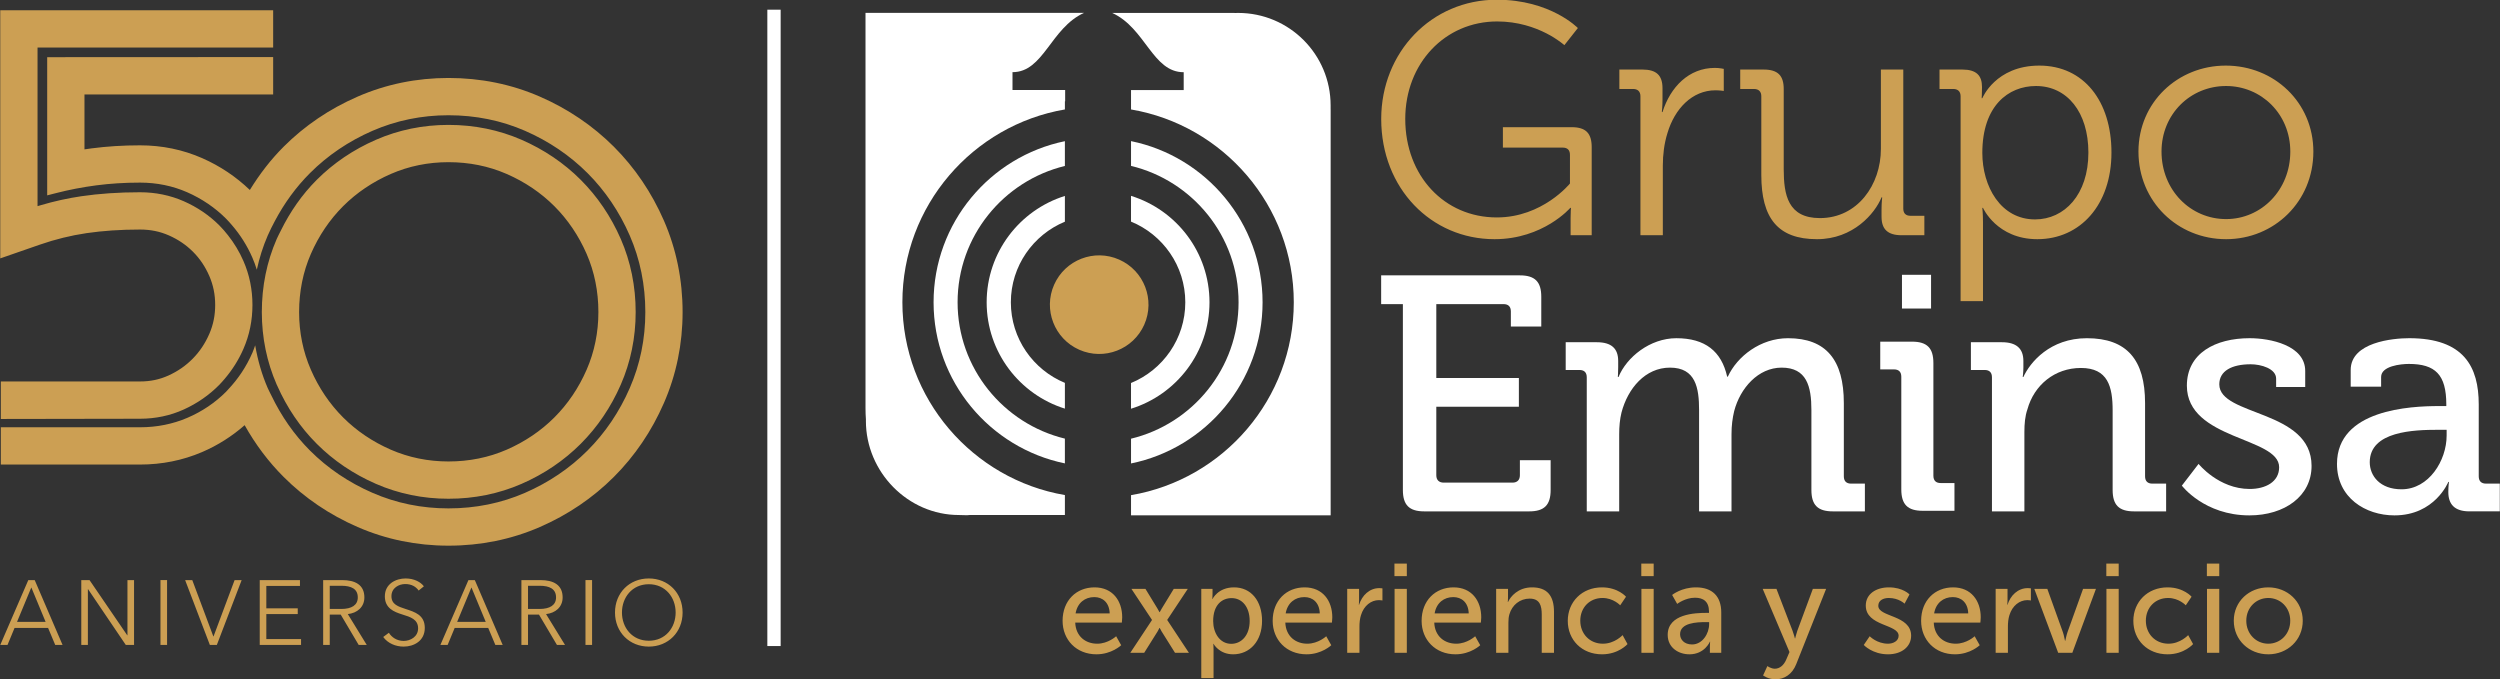
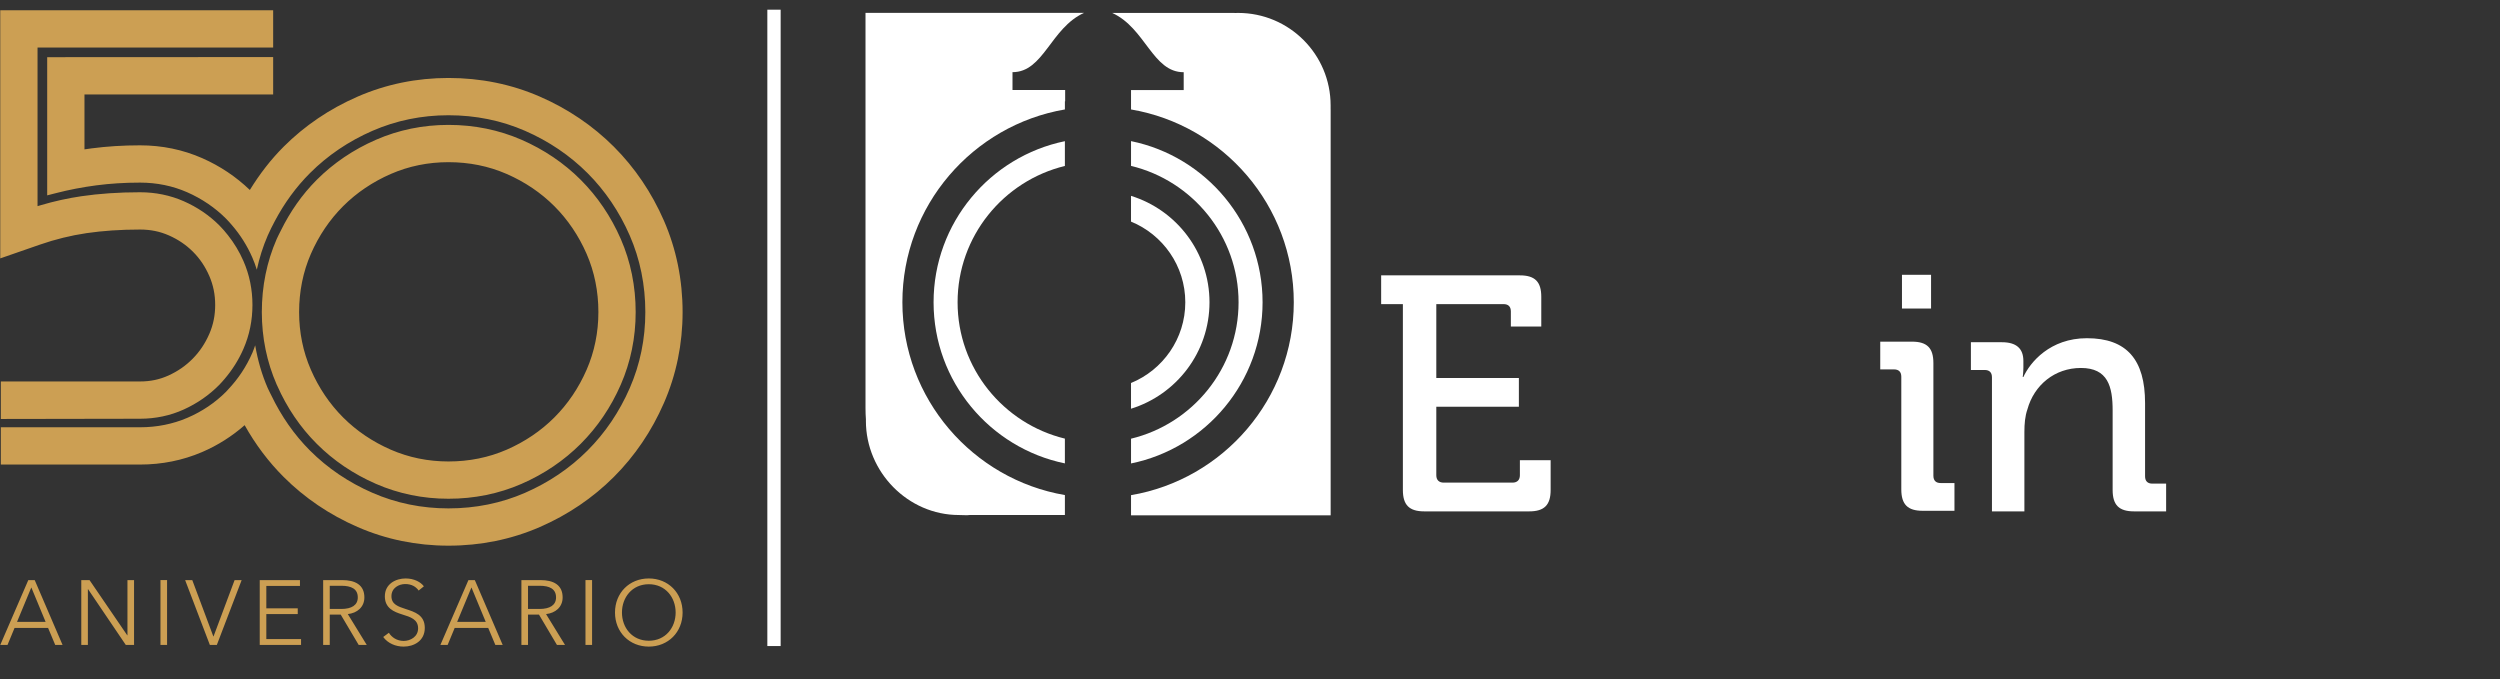
<svg xmlns="http://www.w3.org/2000/svg" width="100%" height="100%" viewBox="0 0 670 182" version="1.1" xml:space="preserve" style="fill-rule:evenodd;clip-rule:evenodd;stroke-linejoin:round;stroke-miterlimit:2;">
  <rect x="0" y="0" width="670" height="182" fill="#333333" stroke="none" />
  <g transform="matrix(1,0,0,1,0.054,0.08)">
    <g transform="matrix(1.998,0,0,1.998,375.919,129.264)">
      <path d="M0,-23.945L-2.915,-23.945L-2.915,-27.801L15.694,-27.801C17.711,-27.801 18.563,-26.948 18.563,-24.931L18.563,-20.941L14.483,-20.941L14.483,-22.958C14.483,-23.63 14.124,-23.945 13.496,-23.945L4.483,-23.945L4.483,-14.034L15.559,-14.034L15.559,-10.178L4.483,-10.178L4.483,-0.987C4.483,-0.359 4.843,-0 5.47,-0L14.707,-0C15.335,-0 15.694,-0.359 15.694,-0.987L15.694,-3.004L19.819,-3.004L19.819,0.987C19.819,3.004 18.967,3.856 16.949,3.856L2.869,3.856C0.851,3.856 0,3.004 0,0.987L0,-23.945Z" style="fill:white;fill-rule:nonzero;" />
    </g>
    <g transform="matrix(1.998,0,0,1.998,425.198,126.485)">
-       <path d="M0,-12.733C0,-13.406 -0.359,-13.72 -0.987,-13.72L-2.825,-13.72L-2.825,-17.441L1.345,-17.441C3.319,-17.441 4.215,-16.59 4.215,-14.931L4.215,-14.078C4.215,-13.362 4.17,-12.779 4.17,-12.779L4.26,-12.779C5.336,-15.424 8.475,-17.98 12.017,-17.98C15.873,-17.98 18.07,-16.232 18.833,-12.824L18.922,-12.824C20.177,-15.558 23.317,-17.98 26.993,-17.98C32.105,-17.98 34.482,-15.065 34.482,-9.281L34.482,0.539C34.482,1.212 34.841,1.526 35.469,1.526L37.306,1.526L37.306,5.247L33.002,5.247C30.984,5.247 30.132,4.395 30.132,2.378L30.132,-8.339C30.132,-11.523 29.504,-14.034 26.141,-14.034C23.003,-14.034 20.582,-11.298 19.774,-8.205C19.549,-7.263 19.416,-6.277 19.416,-5.111L19.416,5.247L15.066,5.247L15.066,-8.339C15.066,-11.298 14.617,-14.034 11.165,-14.034C7.847,-14.034 5.515,-11.253 4.663,-8.026C4.439,-7.128 4.35,-6.142 4.35,-5.111L4.35,5.247L0,5.247L0,-12.733Z" style="fill:white;fill-rule:nonzero;" />
-     </g>
+       </g>
    <g transform="matrix(1.998,0,0,1.998,-312.488,-1108.89)">
      <path d="M411.493,591.819L415.394,591.819L415.394,596.348L411.493,596.348L411.493,591.819ZM411.403,605.495C411.403,604.822 411.044,604.508 410.416,604.508L408.578,604.508L408.578,600.787L412.837,600.787C414.856,600.787 415.707,601.638 415.707,603.657L415.707,618.767C415.707,619.441 416.067,619.754 416.695,619.754L418.533,619.754L418.533,623.475L414.272,623.475C412.254,623.475 411.403,622.623 411.403,620.606L411.403,605.495Z" style="fill:white;fill-rule:nonzero;" />
    </g>
    <g transform="matrix(1.998,0,0,1.998,533.791,126.485)">
      <path d="M0,-12.733C0,-13.406 -0.358,-13.72 -0.986,-13.72L-2.825,-13.72L-2.825,-17.441L1.345,-17.441C3.274,-17.441 4.215,-16.59 4.215,-14.931L4.215,-14.078C4.215,-13.362 4.126,-12.779 4.126,-12.779L4.215,-12.779C5.111,-14.752 7.802,-17.98 12.734,-17.98C18.115,-17.98 20.537,-15.065 20.537,-9.281L20.537,0.539C20.537,1.212 20.896,1.526 21.524,1.526L23.362,1.526L23.362,5.247L19.057,5.247C17.039,5.247 16.187,4.395 16.187,2.378L16.187,-8.294C16.187,-11.479 15.56,-13.989 11.928,-13.989C8.43,-13.989 5.65,-11.702 4.753,-8.429C4.439,-7.531 4.35,-6.501 4.35,-5.38L4.35,5.247L0,5.247L0,-12.733Z" style="fill:white;fill-rule:nonzero;" />
    </g>
    <g transform="matrix(1.998,0,0,1.998,589.163,104.356)">
-       <path d="M0,9.954C0,9.954 2.69,13.317 6.86,13.317C8.968,13.317 10.807,12.375 10.807,10.403C10.807,6.322 -1.569,6.771 -1.569,-0.539C-1.569,-4.888 2.242,-6.906 6.86,-6.906C9.596,-6.906 14.304,-5.964 14.304,-2.512L14.304,-0.359L10.403,-0.359L10.403,-1.48C10.403,-2.825 8.385,-3.409 6.996,-3.409C4.439,-3.409 2.78,-2.512 2.78,-0.717C2.78,3.587 15.156,2.645 15.156,10.224C15.156,14.259 11.569,16.86 6.816,16.86C0.762,16.86 -2.242,12.869 -2.242,12.869L0,9.954Z" style="fill:white;fill-rule:nonzero;" />
-     </g>
+       </g>
    <g transform="matrix(1.998,0,0,1.998,643.55,97.547)">
-       <path d="M0,16.769C3.677,16.769 6.053,12.913 6.053,9.551L6.053,8.788L4.932,8.788C1.659,8.788 -4.26,8.968 -4.26,13.137C-4.26,14.976 -2.87,16.769 0,16.769M5.022,5.605L6.009,5.605L6.009,5.381C6.009,1.389 4.529,-0.046 0.986,-0.046C-0.09,-0.046 -2.735,0.224 -2.735,1.703L-2.735,3.003L-6.816,3.003L-6.816,0.761C-6.816,-2.96 -1.165,-3.499 1.031,-3.499C8.385,-3.499 10.359,0.358 10.359,5.381L10.359,15.02C10.359,15.694 10.717,16.007 11.344,16.007L13.183,16.007L13.183,19.729L9.103,19.729C7.085,19.729 6.278,18.742 6.278,17.129C6.278,16.366 6.367,15.783 6.367,15.783L6.278,15.783C6.278,15.783 4.483,20.268 -0.942,20.268C-4.843,20.268 -8.654,17.89 -8.654,13.361C-8.654,6.053 1.211,5.605 5.022,5.605" style="fill:white;fill-rule:nonzero;" />
-     </g>
+       </g>
    <g transform="matrix(1.998,0,0,1.998,503.328,19.546)">
-       <path d="M0,71.437C0,70.691 0.694,70.387 1.406,70.387C2.762,70.387 3.524,71.15 3.524,71.15L4.185,69.912C4.185,69.912 3.304,68.963 1.423,68.963C-0.288,68.963 -1.678,69.844 -1.678,71.403C-1.678,74.199 2.727,73.877 2.727,75.452C2.727,76.147 2.016,76.52 1.304,76.52C-0.187,76.52 -1.153,75.52 -1.153,75.52L-1.949,76.69C-1.949,76.69 -0.796,77.943 1.304,77.943C3.185,77.943 4.405,76.876 4.405,75.452C4.405,72.64 0,72.979 0,71.437M-10.862,74.792C-11.015,75.232 -11.15,75.809 -11.15,75.809L-11.184,75.809C-11.184,75.809 -11.337,75.216 -11.505,74.775L-13.658,69.167L-15.504,69.167L-11.912,77.638L-12.336,78.621C-12.658,79.401 -13.217,79.875 -13.878,79.875C-14.403,79.875 -14.877,79.519 -14.877,79.519L-15.453,80.773C-15.453,80.773 -14.758,81.298 -13.793,81.298C-12.59,81.298 -11.54,80.603 -11.015,79.282L-6.999,69.167L-8.778,69.167L-10.862,74.792ZM7.49,72.454C7.727,71.047 8.743,70.268 9.997,70.268C11.098,70.268 12.013,70.979 12.065,72.454L7.49,72.454ZM10.032,68.963C7.592,68.963 5.745,70.726 5.745,73.453C5.745,75.994 7.592,77.943 10.285,77.943C12.336,77.943 13.606,76.723 13.606,76.723L12.928,75.52C12.928,75.52 11.861,76.52 10.387,76.52C8.862,76.52 7.523,75.571 7.439,73.69L13.691,73.69C13.691,73.69 13.741,73.199 13.741,72.979C13.741,70.759 12.454,68.963 10.032,68.963M-8.224,22.26C-3.363,22.26 -0.448,18.813 0.436,16.648L0.525,16.648C0.525,16.648 0.436,17.355 0.436,18.238L0.436,19.255C0.436,20.934 1.276,21.729 3.131,21.729L6.18,21.729L6.18,19.122L4.324,19.122C3.706,19.122 3.352,18.813 3.352,18.15L3.352,-0.494L0.348,-0.494L0.348,10.153C0.348,14.97 -2.789,19.431 -7.826,19.431C-12.112,19.431 -12.686,16.339 -12.686,12.848L-12.686,2.112C-12.686,0.3 -13.482,-0.494 -15.382,-0.494L-18.519,-0.494L-18.519,2.112L-16.663,2.112C-16.044,2.112 -15.691,2.465 -15.691,3.084L-15.691,13.644C-15.691,19.431 -13.482,22.26 -8.224,22.26M-22.69,73.893C-22.69,75.164 -23.588,76.621 -24.977,76.621C-26.044,76.621 -26.587,75.944 -26.587,75.249C-26.587,73.707 -24.35,73.622 -23.114,73.622L-22.69,73.622L-22.69,73.893ZM-24.452,68.963C-26.417,68.963 -27.654,69.98 -27.654,69.98L-26.976,71.182C-26.976,71.182 -25.908,70.352 -24.588,70.352C-23.503,70.352 -22.707,70.826 -22.707,72.233L-22.707,72.386L-23.079,72.386C-24.52,72.386 -28.247,72.505 -28.247,75.334C-28.247,77.045 -26.807,77.943 -25.333,77.943C-23.283,77.943 -22.588,76.249 -22.588,76.249L-22.555,76.249C-22.555,76.249 -22.588,76.536 -22.588,76.926L-22.588,77.74L-21.064,77.74L-21.064,72.318C-21.064,70.149 -22.283,68.963 -24.452,68.963M-28.944,5.205L-29.033,5.205C-29.033,5.205 -28.944,4.454 -28.944,3.525L-28.944,2.023C-28.944,0.257 -29.784,-0.494 -31.64,-0.494L-34.732,-0.494L-34.732,2.112L-32.877,2.112C-32.258,2.112 -31.905,2.465 -31.905,3.084L-31.905,21.729L-28.9,21.729L-28.9,12.362C-28.9,10.948 -28.724,9.446 -28.282,8.033C-27.31,4.763 -24.969,2.289 -21.832,2.289C-21.257,2.289 -20.727,2.377 -20.727,2.377L-20.727,-0.584C-20.727,-0.584 -21.301,-0.715 -21.92,-0.715C-25.41,-0.715 -27.884,1.847 -28.944,5.205M13.955,10.684C13.955,4.366 17.446,1.714 21.157,1.714C25.311,1.714 28.182,5.205 28.182,10.639C28.182,16.296 24.958,19.608 21.025,19.608C16.386,19.608 13.955,15.146 13.955,10.684M31.276,10.639C31.276,3.746 27.564,-1.024 21.6,-1.024C15.723,-1.024 13.955,3.349 13.955,3.349L13.867,3.349C13.867,3.349 13.911,2.731 13.911,1.847C13.911,0.3 13.16,-0.494 11.261,-0.494L8.212,-0.494L8.212,2.112L10.068,2.112C10.686,2.112 11.039,2.465 11.039,3.084L11.039,30.566L14.044,30.566L14.044,20.006C14.044,18.857 13.955,18.062 13.955,18.062L14.044,18.062C14.044,18.062 15.9,22.26 21.334,22.26C27.078,22.26 31.276,17.664 31.276,10.639M25.384,74.961C25.213,75.435 25.095,76.13 25.079,76.13L25.045,76.13C25.027,76.13 24.926,75.435 24.756,74.961L22.673,69.167L20.927,69.167L24.129,77.74L26.027,77.74L29.195,69.167L27.467,69.167L25.384,74.961ZM-31.789,67.455L-30.128,67.455L-30.128,65.777L-31.789,65.777L-31.789,67.455ZM44.074,67.455L45.735,67.455L45.735,65.777L44.074,65.777L44.074,67.455ZM52.309,76.52C50.699,76.52 49.361,75.232 49.361,73.437C49.361,71.656 50.699,70.387 52.309,70.387C53.936,70.387 55.257,71.656 55.257,73.437C55.257,75.232 53.936,76.52 52.309,76.52M52.309,68.963C49.75,68.963 47.684,70.844 47.684,73.437C47.684,76.046 49.75,77.943 52.309,77.943C54.867,77.943 56.935,76.046 56.935,73.437C56.935,70.844 54.867,68.963 52.309,68.963M46.65,19.564C41.878,19.564 37.99,15.676 37.99,10.507C37.99,5.469 41.878,1.714 46.65,1.714C51.377,1.714 55.265,5.469 55.265,10.507C55.265,15.676 51.377,19.564 46.65,19.564M58.358,10.507C58.358,3.923 53.101,-1.024 46.606,-1.024C40.155,-1.024 34.897,3.923 34.897,10.507C34.897,17.223 40.155,22.26 46.65,22.26C53.101,22.26 58.358,17.223 58.358,10.507M30.603,77.74L32.246,77.74L32.246,69.167L30.603,69.167L30.603,77.74ZM30.586,67.455L32.246,67.455L32.246,65.777L30.586,65.777L30.586,67.455ZM38.923,76.52C37.144,76.52 35.889,75.181 35.889,73.437C35.889,71.674 37.144,70.387 38.872,70.387C40.329,70.387 41.244,71.369 41.244,71.369L42.023,70.217C42.023,70.217 40.956,68.963 38.804,68.963C36.11,68.963 34.212,70.912 34.212,73.453C34.212,76.028 36.11,77.943 38.804,77.943C41.041,77.943 42.226,76.571 42.226,76.571L41.566,75.368C41.566,75.368 40.515,76.52 38.923,76.52M44.091,77.74L45.735,77.74L45.735,69.167L44.091,69.167L44.091,77.74ZM17.334,71.301L17.301,71.301C17.301,71.301 17.334,71.013 17.334,70.658L17.334,69.167L15.742,69.167L15.742,77.74L17.386,77.74L17.386,74.232C17.386,73.707 17.436,73.182 17.589,72.691C17.979,71.42 18.944,70.675 19.995,70.675C20.249,70.675 20.469,70.726 20.469,70.726L20.469,69.099C20.469,69.099 20.265,69.065 20.046,69.065C18.724,69.065 17.724,70.048 17.334,71.301M-79.49,72.454C-79.252,71.047 -78.236,70.268 -76.982,70.268C-75.88,70.268 -74.966,70.979 -74.915,72.454L-79.49,72.454ZM-76.948,68.963C-79.388,68.963 -81.234,70.726 -81.234,73.453C-81.234,75.994 -79.388,77.943 -76.693,77.943C-74.643,77.943 -73.373,76.723 -73.373,76.723L-74.05,75.52C-74.05,75.52 -75.118,76.52 -76.592,76.52C-78.117,76.52 -79.456,75.571 -79.54,73.69L-73.288,73.69C-73.288,73.69 -73.237,73.199 -73.237,72.979C-73.237,70.759 -74.524,68.963 -76.948,68.963M-69.645,71.301L-69.678,71.301C-69.678,71.301 -69.645,71.013 -69.645,70.658L-69.645,69.167L-71.237,69.167L-71.237,77.74L-69.594,77.74L-69.594,74.232C-69.594,73.707 -69.543,73.182 -69.39,72.691C-69,71.42 -68.035,70.675 -66.984,70.675C-66.73,70.675 -66.51,70.726 -66.51,70.726L-66.51,69.099C-66.51,69.099 -66.713,69.065 -66.934,69.065C-68.255,69.065 -69.255,70.048 -69.645,71.301M-86.793,76.536C-88.369,76.536 -89.216,75.013 -89.216,73.487C-89.216,71.301 -88.03,70.404 -86.742,70.404C-85.319,70.404 -84.319,71.606 -84.319,73.469C-84.319,75.419 -85.437,76.536 -86.793,76.536M-86.42,68.963C-88.572,68.963 -89.301,70.522 -89.301,70.522L-89.334,70.522C-89.334,70.522 -89.301,70.234 -89.301,69.895L-89.301,69.167L-90.809,69.167L-90.809,81.129L-89.165,81.129L-89.165,77.282C-89.165,76.842 -89.198,76.536 -89.198,76.536L-89.165,76.536C-89.165,76.536 -88.42,77.943 -86.539,77.943C-84.302,77.943 -82.659,76.181 -82.659,73.453C-82.659,70.793 -84.116,68.963 -86.42,68.963M-92.622,69.167L-94.503,69.167L-96.096,71.775C-96.232,71.996 -96.384,72.284 -96.384,72.284L-96.418,72.284C-96.418,72.284 -96.57,71.996 -96.706,71.775L-98.298,69.167L-100.179,69.167L-97.417,73.334L-100.331,77.74L-98.468,77.74L-96.671,74.876C-96.553,74.673 -96.418,74.402 -96.418,74.402L-96.384,74.402C-96.384,74.402 -96.248,74.673 -96.13,74.876L-94.334,77.74L-92.47,77.74L-95.384,73.334L-92.622,69.167ZM-64.883,77.74L-63.24,77.74L-63.24,69.167L-64.883,69.167L-64.883,77.74ZM-107.178,37.09C-103.839,38.568 -99.934,37.058 -98.457,33.72C-96.979,30.38 -98.488,26.475 -101.827,24.997C-105.167,23.518 -109.072,25.028 -110.55,28.368C-112.027,31.707 -110.518,35.613 -107.178,37.09M-107.669,72.454C-107.432,71.047 -106.416,70.268 -105.161,70.268C-104.06,70.268 -103.145,70.979 -103.095,72.454L-107.669,72.454ZM-105.128,68.963C-107.568,68.963 -109.414,70.726 -109.414,73.453C-109.414,75.994 -107.568,77.943 -104.873,77.943C-102.823,77.943 -101.553,76.723 -101.553,76.723L-102.23,75.52C-102.23,75.52 -103.298,76.52 -104.772,76.52C-106.297,76.52 -107.636,75.571 -107.72,73.69L-101.468,73.69C-101.468,73.69 -101.417,73.199 -101.417,72.979C-101.417,70.759 -102.704,68.963 -105.128,68.963M-59.511,72.454C-59.274,71.047 -58.258,70.268 -57.004,70.268C-55.902,70.268 -54.988,70.979 -54.936,72.454L-59.511,72.454ZM-56.969,68.963C-59.409,68.963 -61.256,70.726 -61.256,73.453C-61.256,75.994 -59.409,77.943 -56.715,77.943C-54.665,77.943 -53.394,76.723 -53.394,76.723L-54.072,75.52C-54.072,75.52 -55.14,76.52 -56.614,76.52C-58.139,76.52 -59.478,75.571 -59.562,73.69L-53.31,73.69C-53.31,73.69 -53.259,73.199 -53.259,72.979C-53.259,70.759 -54.546,68.963 -56.969,68.963M-31.772,77.74L-30.129,77.74L-30.129,69.167L-31.772,69.167L-31.772,77.74ZM-41.315,18.062L-41.226,18.062C-41.226,18.062 -41.271,18.725 -41.271,19.388L-41.271,21.729L-38.442,21.729L-38.442,9.933C-38.442,8.033 -39.238,7.237 -41.138,7.237L-50.354,7.237L-50.354,9.976L-42.33,9.976C-41.712,9.976 -41.359,10.286 -41.359,10.948L-41.359,14.793C-41.359,14.793 -45.026,19.343 -51.167,19.343C-58.192,19.343 -63.45,13.777 -63.45,6.133C-63.45,-1.334 -58.104,-6.945 -51.123,-6.945C-45.555,-6.945 -42.109,-3.765 -42.109,-3.765L-40.298,-6.062C-40.298,-6.062 -43.965,-9.861 -51.167,-9.861C-59.959,-9.861 -66.675,-2.792 -66.675,6.133C-66.675,15.455 -59.959,22.26 -51.476,22.26C-44.937,22.26 -41.315,18.062 -41.315,18.062M-36.941,76.52C-38.72,76.52 -39.974,75.181 -39.974,73.437C-39.974,71.674 -38.72,70.387 -36.991,70.387C-35.534,70.387 -34.619,71.369 -34.619,71.369L-33.84,70.217C-33.84,70.217 -34.907,68.963 -37.059,68.963C-39.753,68.963 -41.651,70.912 -41.651,73.453C-41.651,76.028 -39.753,77.943 -37.059,77.943C-34.823,77.943 -33.637,76.571 -33.637,76.571L-34.297,75.368C-34.297,75.368 -35.348,76.52 -36.941,76.52M-46.447,68.963C-48.311,68.963 -49.328,70.183 -49.667,70.929L-49.7,70.929C-49.7,70.929 -49.667,70.641 -49.667,70.301L-49.667,69.167L-51.259,69.167L-51.259,77.74L-49.615,77.74L-49.615,73.725C-49.615,73.301 -49.582,72.911 -49.48,72.573C-49.124,71.335 -48.073,70.471 -46.769,70.471C-45.397,70.471 -45.142,71.42 -45.142,72.623L-45.142,77.74L-43.499,77.74L-43.499,72.251C-43.499,70.065 -44.43,68.963 -46.447,68.963M-64.9,67.455L-63.24,67.455L-63.24,65.777L-64.9,65.777L-64.9,67.455Z" style="fill:rgb(204,159,83);fill-rule:nonzero;" />
-     </g>
+       </g>
    <g transform="matrix(1.998,0,0,1.998,303.056,102.563)">
      <path d="M0,-21.649C4.265,-19.903 7.282,-15.711 7.282,-10.825C7.282,-5.937 4.265,-1.746 0,0.001L0,3.452C6.092,1.565 10.528,-4.121 10.528,-10.825C10.528,-17.528 6.092,-23.213 0,-25.101L0,-21.649Z" style="fill:white;fill-rule:nonzero;" />
    </g>
    <g transform="matrix(1.998,0,0,1.998,331.882,80.933)">
      <path d="M0,0C0,8.865 -6.163,16.302 -14.425,18.297L-14.425,21.618C-4.371,19.567 3.22,10.654 3.22,0C3.22,-10.653 -4.371,-19.566 -14.425,-21.618L-14.425,-18.295C-6.163,-16.3 0,-8.865 0,0" style="fill:white;fill-rule:nonzero;" />
    </g>
    <g transform="matrix(1.998,0,0,1.998,285.339,8.831)">
      <path d="M0,61.946C-12.36,59.825 -21.798,49.038 -21.798,36.082C-21.798,23.127 -12.36,12.34 0,10.22L0,9.129L0.034,9.129L0.034,7.611L-7.029,7.611L-7.029,5.219C-2.857,5.235 -1.909,-0.702 2.565,-2.733L-26.745,-2.733L-26.745,50.31C-26.745,50.831 -26.724,51.332 -26.689,51.816C-26.69,51.876 -26.693,51.935 -26.693,51.997C-26.693,58.848 -21.059,64.622 -14.209,64.622C-13.605,64.622 -13.138,64.679 -12.788,64.622L0,64.622L0,61.946Z" style="fill:white;fill-rule:nonzero;" />
    </g>
    <g transform="matrix(1.998,0,0,1.998,250.144,80.933)">
      <path d="M0,0C0,10.642 7.574,19.546 17.613,21.61L17.613,18.287C9.368,16.28 3.221,8.853 3.221,0C3.221,-8.855 9.368,-16.28 17.613,-18.286L17.613,-21.61C7.574,-19.546 0,-10.641 0,0" style="fill:white;fill-rule:nonzero;" />
    </g>
    <g transform="matrix(1.998,0,0,1.998,356.551,112.288)">
      <path d="M0,-41.622L0,-42.102C0,-48.952 -5.553,-54.506 -12.404,-54.506C-12.545,-54.506 -12.678,-54.5 -12.811,-54.497C-12.866,-54.5 -12.919,-54.506 -12.973,-54.506L-29.301,-54.506C-24.83,-52.476 -23.881,-46.539 -19.707,-46.554L-19.707,-44.163L-26.771,-44.163L-26.771,-41.559C-14.396,-39.453 -4.94,-28.658 -4.94,-15.691C-4.94,-2.724 -14.396,8.071 -26.771,10.178L-26.771,12.884L0.005,12.884L0.005,-41.527C0.005,-41.556 0,-41.591 0,-41.622" style="fill:white;fill-rule:nonzero;" />
    </g>
    <g transform="matrix(1.998,0,0,1.998,264.37,80.933)">
-       <path d="M0,0C0,6.691 4.421,12.368 10.494,14.265L10.494,10.81C6.247,9.057 3.246,4.875 3.246,0C3.246,-4.874 6.247,-9.055 10.494,-10.81L10.494,-14.265C4.421,-12.366 0,-6.69 0,0" style="fill:white;fill-rule:nonzero;" />
-     </g>
+       </g>
    <g transform="matrix(-1.998,0,0,1.998,727.107,-1143.68)">
      <rect x="259.233" y="573.672" width="1.785" height="85.358" style="fill:white;" />
    </g>
    <g transform="matrix(1.998,0,0,1.998,122.463,9.291)">
      <g>
        <path d="M0,78.724L1.917,74.104L3.834,78.724L0,78.724ZM1.512,73.121L-2.249,81.82L-1.277,81.82L-0.331,79.535L4.166,79.535L5.124,81.82L6.108,81.82L2.371,73.121L1.512,73.121ZM9.504,76.992L9.504,73.882L11.077,73.882C12.392,73.882 13.265,74.3 13.265,75.443C13.265,76.475 12.453,76.992 11.04,76.992L9.504,76.992ZM14.149,75.443C14.149,73.747 12.896,73.121 11.175,73.121L8.619,73.121L8.619,81.82L9.504,81.82L9.504,77.753L10.978,77.753L13.387,81.82L14.469,81.82L11.925,77.679C13.19,77.544 14.149,76.733 14.149,75.443M-6.922,76.992C-7.893,76.672 -8.814,76.389 -8.814,75.284C-8.814,74.165 -7.818,73.649 -6.959,73.649C-6.135,73.649 -5.534,73.993 -5.165,74.522L-4.464,73.956C-4.882,73.391 -5.755,72.9 -6.922,72.9C-8.199,72.9 -9.699,73.612 -9.699,75.296C-9.699,76.868 -8.52,77.372 -7.365,77.729C-6.258,78.073 -5.238,78.38 -5.238,79.596C-5.238,80.715 -6.271,81.28 -7.168,81.28C-8.077,81.28 -8.777,80.801 -9.158,80.186L-9.919,80.751C-9.293,81.612 -8.236,82.041 -7.18,82.041C-5.804,82.041 -4.341,81.28 -4.341,79.535C-4.341,77.79 -5.693,77.397 -6.922,76.992M30.24,37.173C30.24,32.844 29.398,28.717 27.735,24.903C26.091,21.137 23.831,17.801 21.02,14.989C18.207,12.177 14.872,9.917 11.102,8.273C7.29,6.61 3.162,5.768 -1.166,5.768C-5.443,5.768 -9.545,6.61 -13.359,8.273C-17.126,9.916 -20.462,12.176 -23.274,14.989C-25.01,16.725 -26.508,18.68 -27.807,20.791C-29.649,19.027 -31.784,17.585 -34.183,16.529C-36.782,15.384 -39.591,14.804 -42.533,14.804C-44.792,14.804 -46.984,14.941 -49.047,15.213C-49.362,15.254 -49.677,15.299 -49.989,15.346L-49.989,7.979L-24.68,7.979L-24.68,2.964L-54.99,2.979L-54.99,21.516L-53.741,21.196C-52.047,20.76 -50.247,20.415 -48.392,20.17C-46.545,19.927 -44.575,19.804 -42.533,19.804C-40.29,19.804 -38.158,20.242 -36.198,21.104C-34.224,21.975 -32.474,23.164 -30.999,24.64C-30.724,24.915 -30.469,25.209 -30.215,25.503C-29.103,26.788 -28.173,28.246 -27.465,29.873C-27.236,30.399 -27.041,30.938 -26.872,31.486C-26.526,29.906 -26.048,28.371 -25.407,26.902C-25.113,26.229 -24.784,25.582 -24.445,24.943C-23.179,22.555 -21.61,20.396 -19.738,18.525C-17.371,16.156 -14.553,14.249 -11.36,12.856C-8.18,11.471 -4.75,10.768 -1.166,10.768C2.47,10.768 5.925,11.471 9.103,12.856C12.295,14.249 15.114,16.156 17.483,18.525C19.851,20.892 21.758,23.711 23.151,26.903C24.537,30.079 25.24,33.534 25.24,37.173C25.24,40.763 24.537,44.194 23.151,47.368C21.76,50.558 19.853,53.377 17.483,55.746C15.112,58.118 12.292,60.025 9.105,61.414C5.927,62.8 2.471,63.503 -1.166,63.503C-4.753,63.503 -8.183,62.8 -11.36,61.413C-14.548,60.025 -17.367,58.119 -19.738,55.746C-21.864,53.62 -23.593,51.12 -24.932,48.336C-25.088,48.011 -25.262,47.7 -25.407,47.368C-26.206,45.536 -26.75,43.612 -27.091,41.628C-27.21,41.963 -27.322,42.301 -27.465,42.627C-28.269,44.474 -29.358,46.109 -30.685,47.515C-30.792,47.628 -30.889,47.75 -30.999,47.86C-32.473,49.335 -34.219,50.511 -36.188,51.354C-38.151,52.196 -40.286,52.622 -42.533,52.622L-61.209,52.622L-61.209,57.622L-42.533,57.622C-39.606,57.622 -36.808,57.06 -34.22,55.95C-32.103,55.044 -30.195,53.822 -28.503,52.341C-27.068,54.903 -25.324,57.234 -23.275,59.282C-20.458,62.098 -17.122,64.358 -13.359,65.997C-9.548,67.66 -5.446,68.503 -1.166,68.503C3.164,68.503 7.292,67.66 11.102,65.998C14.868,64.357 18.204,62.097 21.018,59.282C23.834,56.469 26.093,53.132 27.735,49.368C29.398,45.556 30.24,41.453 30.24,37.173M25.707,81.255C23.47,81.255 22.106,79.498 22.106,77.471C22.106,75.443 23.47,73.674 25.707,73.674C27.942,73.674 29.306,75.443 29.306,77.471C29.306,79.498 27.942,81.255 25.707,81.255M25.707,72.9C23.113,72.9 21.172,74.829 21.172,77.471C21.172,80.112 23.113,82.041 25.707,82.041C28.299,82.041 30.24,80.112 30.24,77.471C30.24,74.829 28.299,72.9 25.707,72.9M17.213,81.82L18.098,81.82L18.098,73.12L17.213,73.12L17.213,81.82ZM-19.624,29.374C-18.558,26.93 -17.103,24.774 -15.297,22.968C-13.491,21.161 -11.334,19.705 -8.887,18.639C-6.49,17.594 -3.892,17.063 -1.166,17.063C1.611,17.063 4.234,17.594 6.633,18.639C9.079,19.705 11.235,21.161 13.04,22.967C14.847,24.774 16.303,26.93 17.37,29.374C18.415,31.774 18.945,34.399 18.945,37.173C18.945,39.898 18.415,42.497 17.37,44.896C16.303,47.342 14.847,49.497 13.041,51.303C11.235,53.109 9.079,54.566 6.634,55.632C4.233,56.677 1.609,57.208 -1.166,57.208C-3.891,57.208 -6.489,56.677 -8.889,55.632C-11.334,54.566 -13.491,53.109 -15.296,51.304C-17.103,49.497 -18.558,47.342 -19.624,44.896C-20.669,42.499 -21.199,39.9 -21.199,37.173C-21.199,34.396 -20.669,31.772 -19.624,29.374M-24.133,47.046C-22.823,50.004 -21.044,52.629 -18.832,54.839C-16.582,57.09 -13.908,58.898 -10.886,60.215C-7.854,61.538 -4.582,62.208 -1.166,62.208C2.301,62.208 5.598,61.538 8.632,60.215C11.653,58.899 14.326,57.09 16.576,54.839C18.826,52.589 20.635,49.916 21.953,46.894C23.275,43.86 23.945,40.589 23.945,37.173C23.945,33.708 23.275,30.411 21.953,27.375C20.635,24.355 18.826,21.682 16.576,19.431C14.326,17.181 11.653,15.372 8.632,14.056C5.598,12.734 2.302,12.063 -1.166,12.063C-4.584,12.063 -7.854,12.734 -10.886,14.056C-13.908,15.373 -16.582,17.181 -18.832,19.431C-20.799,21.399 -22.407,23.708 -23.666,26.273C-23.847,26.641 -24.042,26.997 -24.207,27.376C-25.529,30.408 -26.2,33.705 -26.2,37.173C-26.2,40.592 -25.529,43.863 -24.207,46.894C-24.185,46.946 -24.156,46.994 -24.133,47.046M-17.088,76.992L-17.088,73.882L-15.516,73.882C-14.201,73.882 -13.328,74.3 -13.328,75.443C-13.328,76.475 -14.14,76.992 -15.553,76.992L-17.088,76.992ZM-12.444,75.443C-12.444,73.747 -13.697,73.121 -15.417,73.121L-17.973,73.121L-17.973,81.82L-17.088,81.82L-17.088,77.753L-15.614,77.753L-13.206,81.82L-12.124,81.82L-14.668,77.679C-13.403,77.544 -12.444,76.733 -12.444,75.443M-59.036,78.724L-57.118,74.104L-55.202,78.724L-59.036,78.724ZM-57.524,73.121L-61.285,81.82L-60.313,81.82L-59.367,79.535L-54.87,79.535L-53.912,81.82L-52.928,81.82L-56.665,73.121L-57.524,73.121ZM-49.703,26.581C-47.527,26.261 -45.114,26.099 -42.533,26.099C-41.136,26.099 -39.875,26.355 -38.679,26.881C-37.426,27.432 -36.366,28.15 -35.436,29.076C-34.516,29.996 -33.8,31.057 -33.246,32.326C-32.715,33.542 -32.457,34.813 -32.457,36.213C-32.457,37.613 -32.715,38.885 -33.247,40.104C-33.805,41.382 -34.53,42.465 -35.462,43.414C-36.399,44.365 -37.465,45.106 -38.726,45.679C-39.904,46.215 -41.15,46.477 -42.533,46.477L-61.209,46.477L-61.209,51.509L-42.533,51.477C-40.45,51.477 -38.472,51.057 -36.654,50.23C-34.853,49.41 -33.253,48.297 -31.899,46.922C-31.644,46.663 -31.408,46.387 -31.172,46.111C-30.157,44.92 -29.309,43.582 -28.665,42.103C-27.863,40.268 -27.457,38.287 -27.457,36.213C-27.457,34.14 -27.863,32.159 -28.664,30.326C-29.213,29.065 -29.911,27.917 -30.73,26.878C-31.099,26.409 -31.485,25.956 -31.906,25.536C-33.262,24.184 -34.863,23.097 -36.664,22.305C-38.483,21.504 -40.458,21.098 -42.533,21.098C-45.358,21.098 -48.016,21.278 -50.431,21.634C-52.242,21.901 -54.068,22.305 -55.856,22.835L-56.284,22.962L-56.284,1.684L-24.68,1.684L-24.68,-3.317L-61.285,-3.317L-61.285,29.969L-55.971,28.124C-53.918,27.41 -51.809,26.891 -49.703,26.581M-39.795,81.82L-38.91,81.82L-38.91,73.12L-39.795,73.12L-39.795,81.82ZM-44.224,80.53L-44.248,80.53L-49.311,73.121L-50.416,73.121L-50.416,81.82L-49.532,81.82L-49.532,74.338L-49.508,74.338L-44.445,81.82L-43.339,81.82L-43.339,73.121L-44.224,73.121L-44.224,80.53ZM-25.596,77.679L-21.382,77.679L-21.382,76.905L-25.596,76.905L-25.596,73.907L-21.086,73.907L-21.086,73.121L-26.481,73.121L-26.481,81.82L-20.939,81.82L-20.939,81.034L-25.596,81.034L-25.596,77.679ZM-32.678,80.677L-32.703,80.677L-35.529,73.121L-36.487,73.121L-33.17,81.82L-32.235,81.82L-28.906,73.121L-29.852,73.121L-32.678,80.677Z" style="fill:rgb(204,159,83);fill-rule:nonzero;" />
      </g>
    </g>
  </g>
</svg>